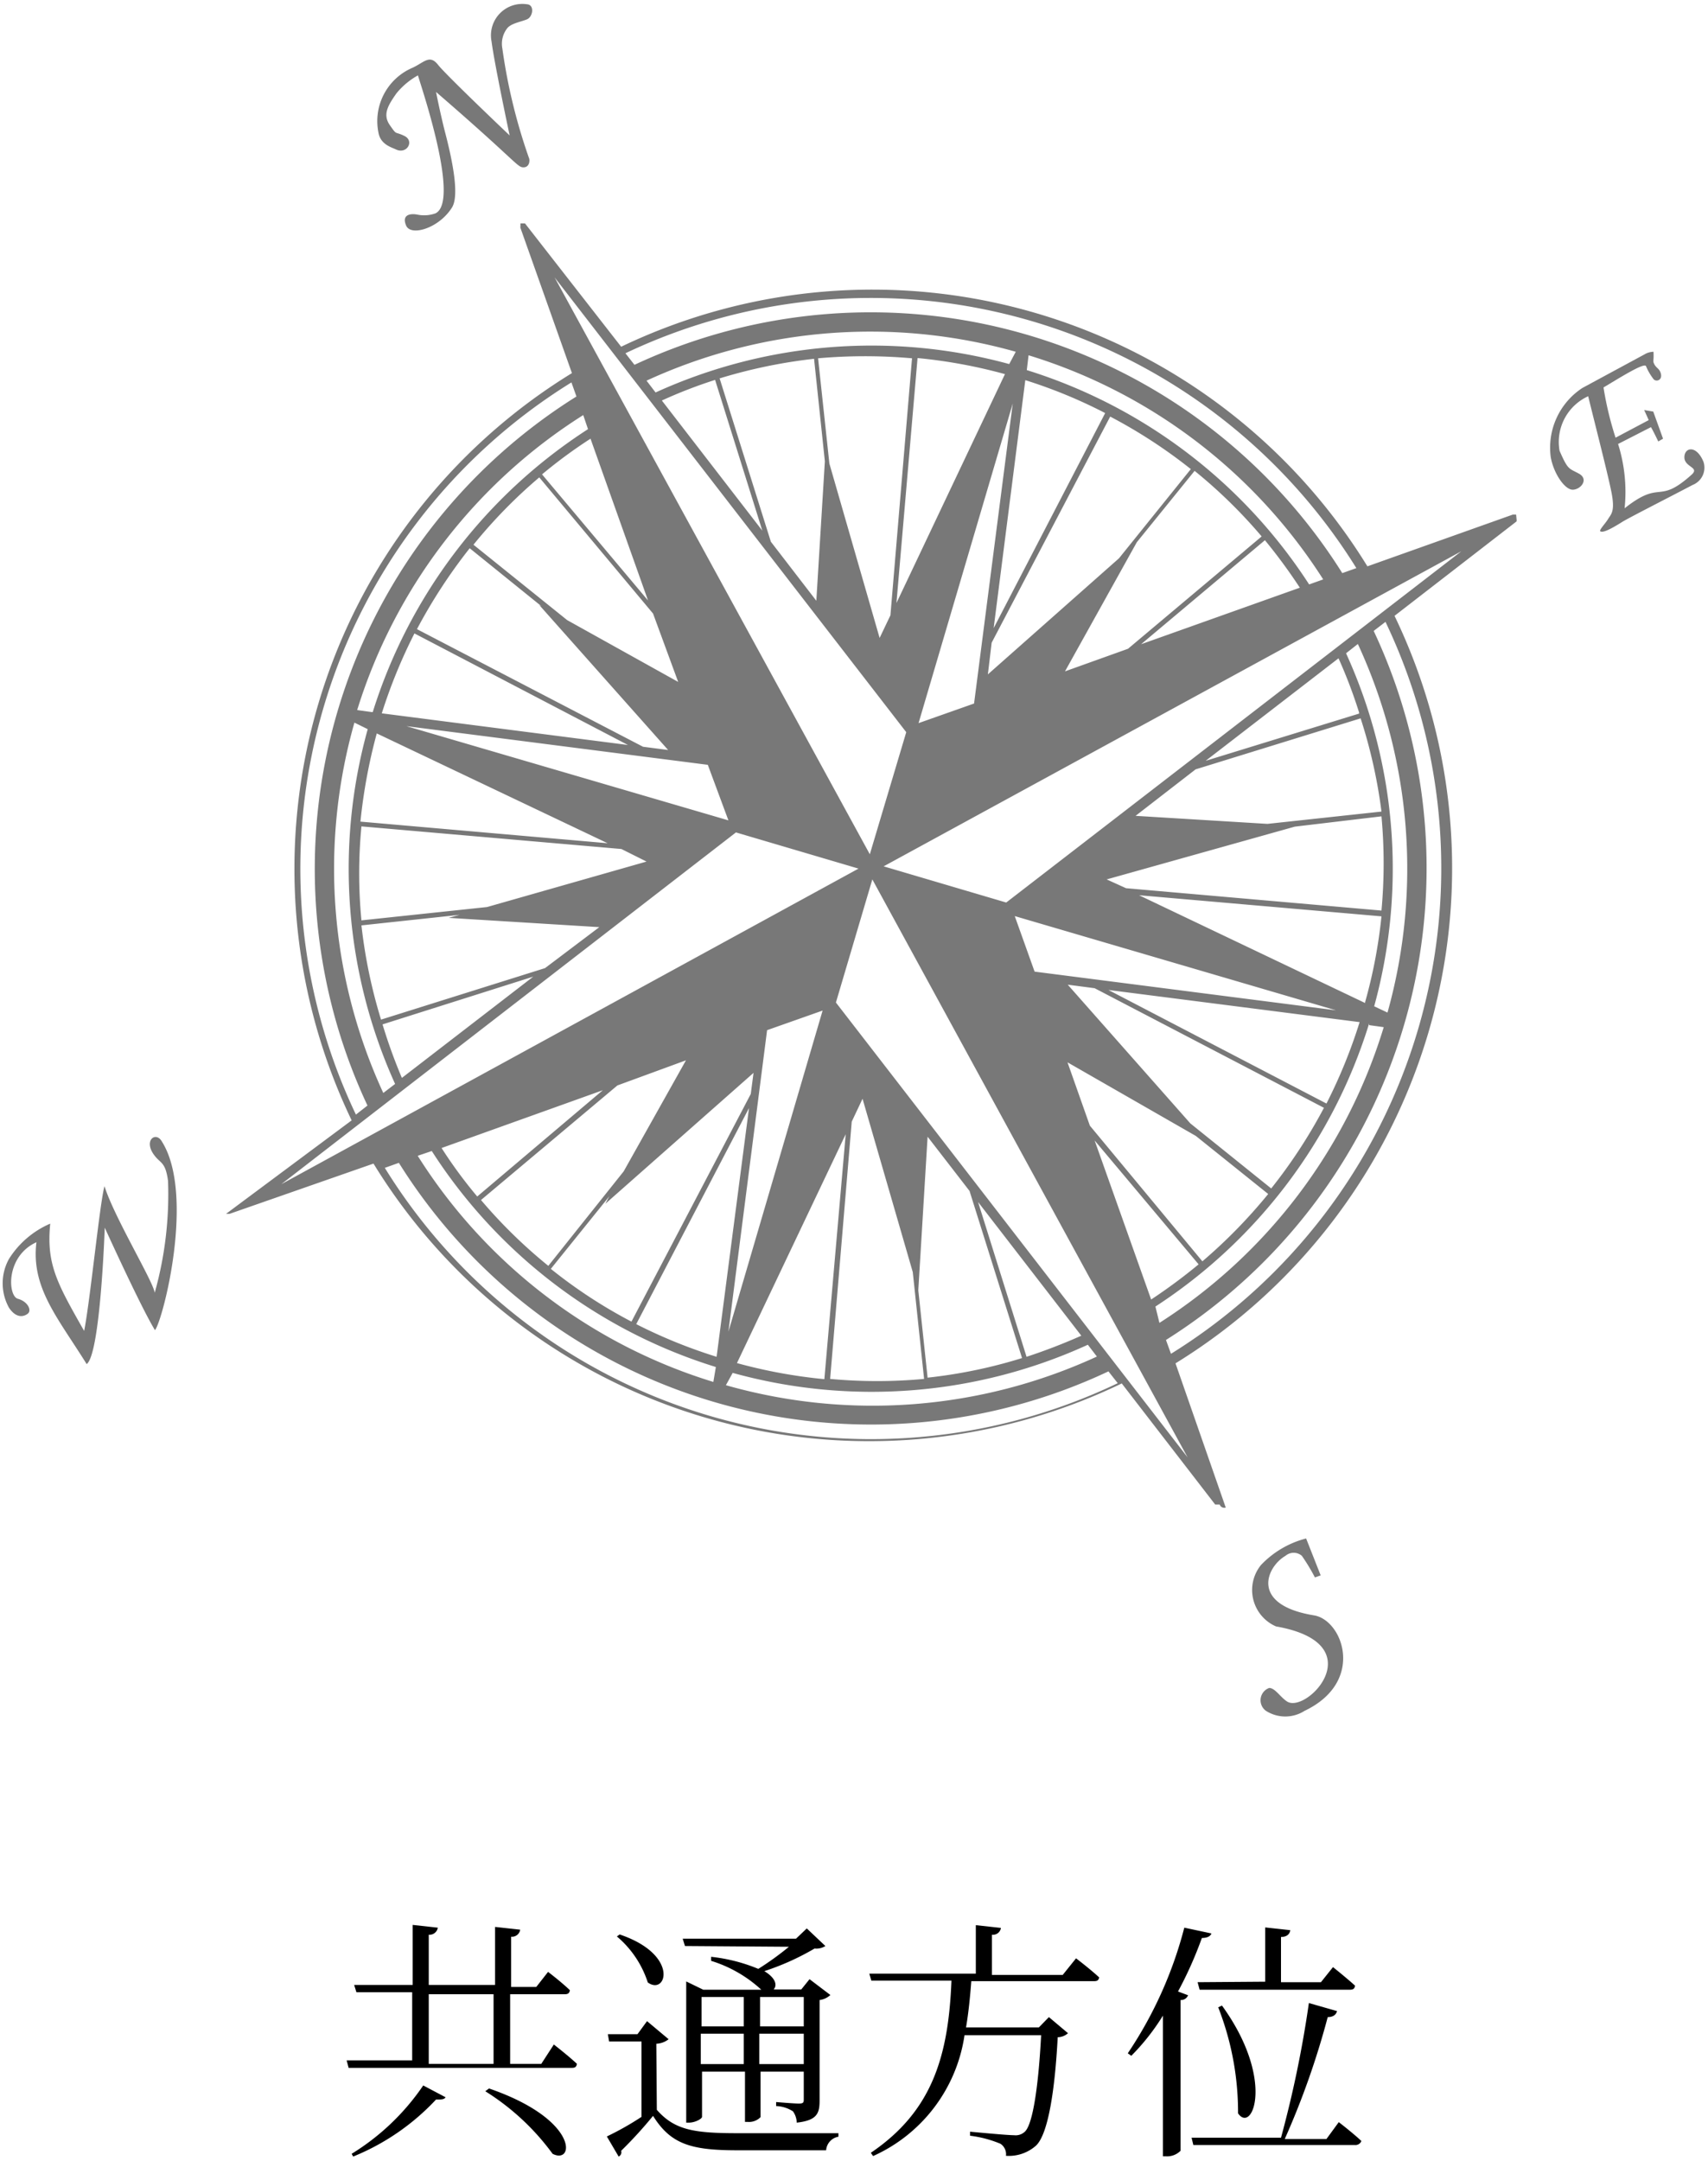
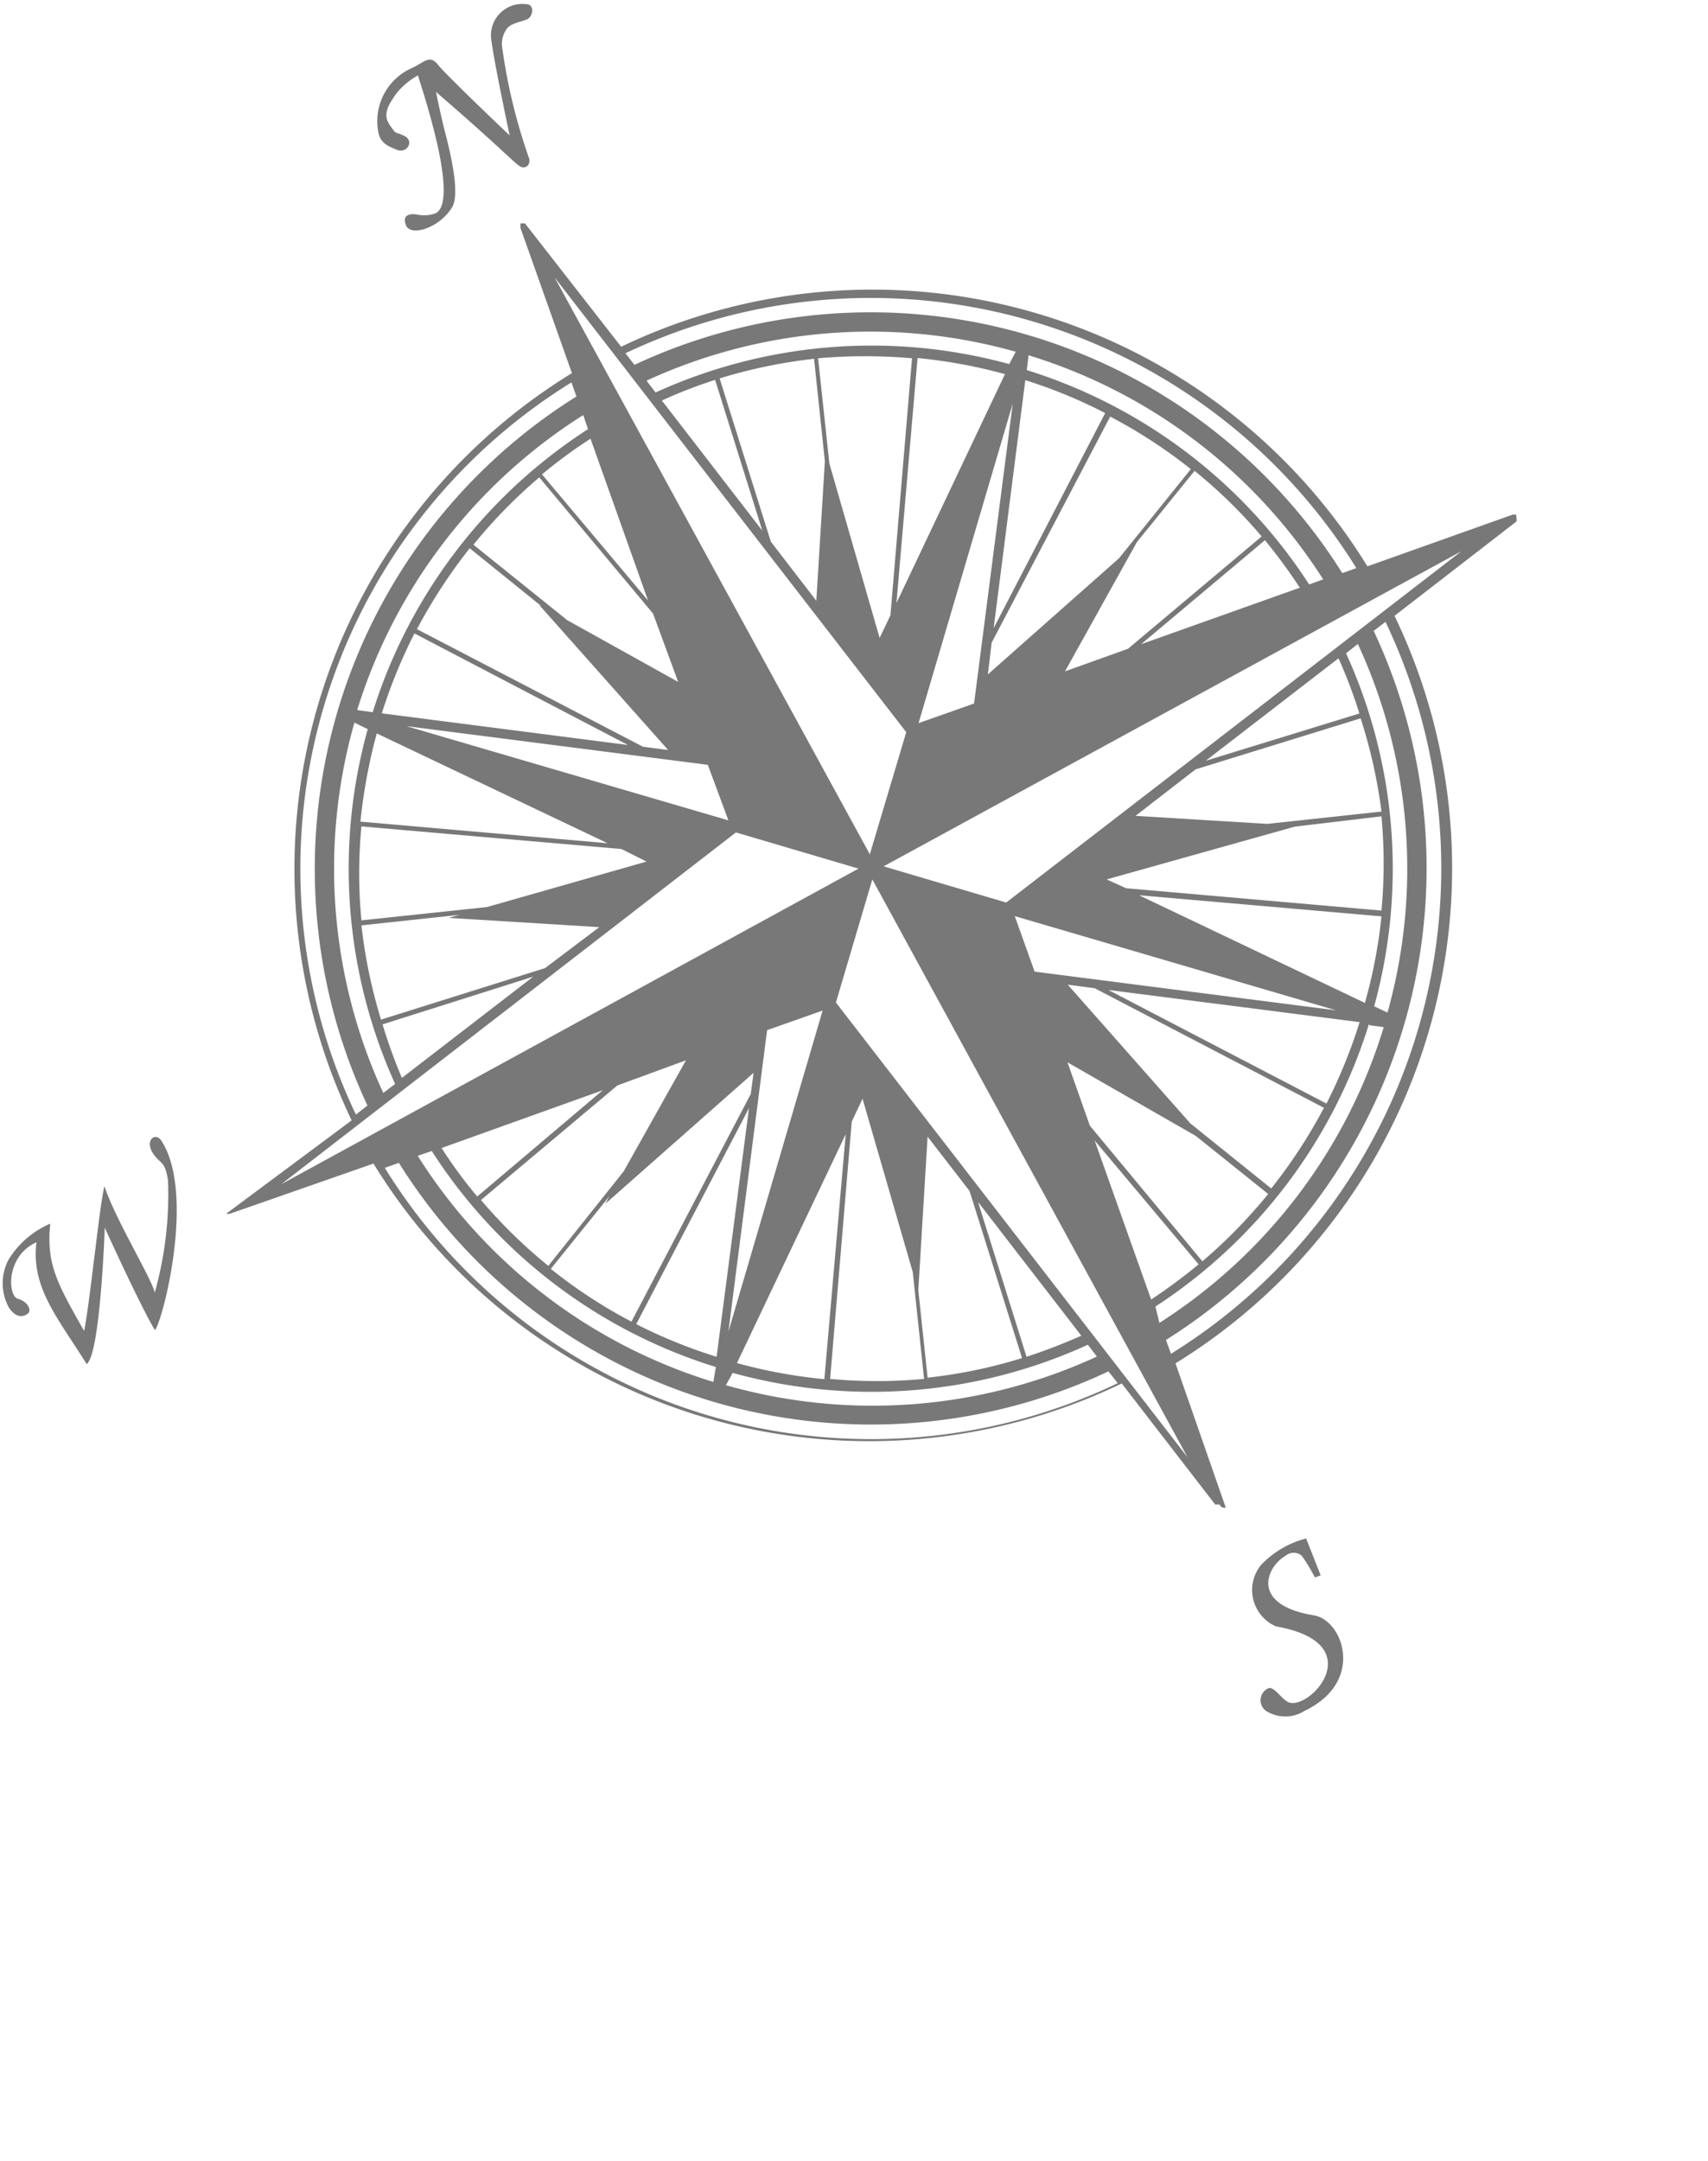
<svg xmlns="http://www.w3.org/2000/svg" viewBox="0 0 68 86">
  <defs>
    <style>.cls-1{fill:none;}.cls-2{fill:#787878;}</style>
  </defs>
  <g id="レイヤー_2" data-name="レイヤー 2">
    <g id="テキスト_マーク" data-name="テキスト＆マーク">
      <rect class="cls-1" width="68" height="86" />
      <path class="cls-2" d="M18,8.25c.3-.5,0-1.93-.31-3.1-.19-.77-.33-1.49-.33-1.49,3.22,2.78,3.23,3,3.48,3s.26-.29.22-.37A22.35,22.35,0,0,1,20,1.93a1,1,0,0,1,.19-.8c.15-.2.55-.26.79-.36s.31-.58,0-.6a1.25,1.25,0,0,0-1.41,1.48c.11.87.72,3.74.72,3.74S17.77,3,17.44,2.58s-.54-.11-1,.11a2.31,2.31,0,0,0-1.36,2.65c.11.42.5.52.69.61.43.2.74-.34.33-.54s-.28,0-.58-.43-.06-.8.26-1.26A2.94,2.94,0,0,1,16.64,3c.08.31,1.7,5,.7,5.49a1.33,1.33,0,0,1-.73.05c-.27-.05-.63,0-.44.44S17.49,9.08,18,8.25Z" />
-       <path class="cls-2" d="M65.83,14s-.19,0-.35.1L63,15.44a2.84,2.84,0,0,0-1.26,2.76c.12.66.57,1.31.89,1.29s.63-.42.23-.64-.43-.13-.77-.91a2,2,0,0,1,1.14-2.17c.21.87.76,3,.92,3.79s0,.89-.13,1.1-.38.45-.3.49.27,0,.9-.4c.44-.25,1.76-.92,2.77-1.45a.74.74,0,0,0,.43-.92c-.28-.68-.76-.58-.76-.18s.62.39.29.69c-1.37,1.23-1.18.16-2.67,1.34a6.35,6.35,0,0,0-.26-2.56L65.73,17c.13.23.29.57.29.57l.19-.11-.39-1.08-.36-.06.18.4-1.32.7a13.13,13.13,0,0,1-.48-2c.56-.33,1.61-1,1.69-.85a2.3,2.3,0,0,0,.31.53c.13.12.4,0,.25-.32-.06-.12-.16-.15-.23-.29S65.85,14.39,65.83,14Z" />
      <path class="cls-2" d="M50.2,62.29a1.58,1.58,0,0,0,.6,2.44c3.87.68,1.27,3.45.46,3-.28-.17-.49-.55-.73-.55a.52.52,0,0,0-.13.91,1.43,1.43,0,0,0,1.54,0c2.43-1.16,1.52-3.62.37-3.8-2.56-.42-1.89-1.93-1.13-2.37a.5.5,0,0,1,.65,0,7.86,7.86,0,0,1,.52.86l.23-.08L52,61.23A3.77,3.77,0,0,0,50.2,62.29Z" />
      <path class="cls-2" d="M6.16,46c.24.31.43.25.53,1a14.5,14.5,0,0,1-.53,4.45c-.07-.47-1.61-3-2-4.24-.19.68-.57,4.56-.81,5.76C2.27,51.07,1.84,50.31,2,48.7A3.64,3.64,0,0,0,.36,50.1a2,2,0,0,0,0,1.95c.29.43.59.36.75.23s0-.48-.4-.59S.22,50,1.45,49.44c-.22,1.81.85,3,2,4.85.55-.4.72-5.43.72-5.43s1.44,3.17,2,4.08c.32-.4,1.6-5.39.28-7.5C6.21,45,5.68,45.39,6.16,46Z" />
      <path class="cls-2" d="M60.36,20.48s0,0,0,0l0,0,0,0h-.13l-5.79,2.06a23.14,23.14,0,0,0-29.71-8.74L20.9,8.89l0,0,0,0,0,0h-.18l0,0h0l0,0v0s0,0,0,0V9a.19.19,0,0,0,0,.07l2.05,5.78a23.14,23.14,0,0,0-8.77,29.74L9,48.31v0l0,0,0,0a0,0,0,0,0,0,0,0,0,0,0,0,0,0v0s0,0,0,0v0H9l0,0,0,0,0,0,0,0h.14l5.73-2a23.15,23.15,0,0,0,29.79,8.75l3.72,4.82,0,0,0,0,0,0h.18A.19.19,0,0,0,48.8,60l-2-5.74a23.14,23.14,0,0,0,8.72-29.75l4.86-3.76h0l0,0s0,0,0,0l0,0v-.07a0,0,0,0,0,0,0v0h0ZM22.75,15.22l.2.56A22.18,22.18,0,0,0,14.63,44l-.46.36A22.75,22.75,0,0,1,22.75,15.22ZM26.6,29.85l-1-.13-9-4.68a21.18,21.18,0,0,1,2.1-3.22l2.86,2.31-.09-.05ZM25,29.65l-9.8-1.26a21,21,0,0,1,1.3-3.18ZM15.73,43.14l-.47.36a21.3,21.3,0,0,1-1.15-14.74l.53.26A20.76,20.76,0,0,0,15.73,43.14ZM15,29.19l9.19,4.37-9.84-.86A21.72,21.72,0,0,1,15,29.19Zm.23,11.58,6-1.9L16,42.9A21.15,21.15,0,0,1,15.23,40.77Zm-.06-.19a20.5,20.5,0,0,1-.78-3.75l3.91-.42-.44.12,6,.37L21.7,38.53Zm4.22-4.48-5,.53a19.48,19.48,0,0,1,0-3.74l10.35.9,1,.5Zm-3.21-7.2,12,1.54L29,32.65Zm6.4-4.22-3.73-3A20,20,0,0,1,21.47,19L26,24.42l1,2.72Zm-1-5.8a19.57,19.57,0,0,1,1.93-1.42l2.29,6.44Zm-6.78,9.46-.58-.08a21.35,21.35,0,0,1,9-11.74l.19.56A20.78,20.78,0,0,0,14.84,28.34ZM11.2,47.13l18.1-14,4.88,1.44ZM30,42.7l-.11.84L25.14,52.6a19.68,19.68,0,0,1-3.21-2.1l2.33-2.89-.16.3Zm-5.17,3.92-3,3.76a20.08,20.08,0,0,1-2.68-2.62l5.43-4.56,2.73-1Zm-5.83,1a18.46,18.46,0,0,1-1.42-1.93L24,43.39Zm9.5,6.79L28.4,55a21.27,21.27,0,0,1-11.77-9l.56-.19A20.7,20.7,0,0,0,28.48,54.4Zm-3.17-1.71,4.49-8.6L28.53,54A20.54,20.54,0,0,1,25.31,52.69Zm7.49,2.19a20.5,20.5,0,0,1-3.48-.64l4.33-9.11Zm1.09-10.25.43-.91,2,6.9.45,4.25a20.32,20.32,0,0,1-3.74,0Zm-4.74,10a20.7,20.7,0,0,0,14.14-1.12l.36.47A21.34,21.34,0,0,1,28.9,55.13ZM40.87,54l-1.93-6.16,4.11,5.32A23.27,23.27,0,0,1,40.87,54Zm-.18.05a19.8,19.8,0,0,1-3.76.78l-.37-3.48.37-6.11,1.67,2.16ZM29,53l1.54-12,2.21-.78ZM15.32,46.48l.56-.2a22.17,22.17,0,0,0,28.25,8.3l.37.47A22.76,22.76,0,0,1,15.32,46.48ZM47.28,58l-14-18.1L34.73,35ZM54,22.61l-.56.2a22.18,22.18,0,0,0-28.18-8.29l-.36-.46A22.76,22.76,0,0,1,54,22.61ZM36.53,14.25a20.5,20.5,0,0,1,3.48.64L35.69,24ZM35.45,24.49l-.43.9-2-6.94-.45-4.19a21.24,21.24,0,0,1,3.74,0Zm4.73-10A20.76,20.76,0,0,0,26.1,15.62l-.36-.47A21.31,21.31,0,0,1,40.44,14ZM44,16.44,39.56,25l1.26-9.87A19.84,19.84,0,0,1,44,16.44ZM28.47,15.12l1.88,6-4-5.18A19.06,19.06,0,0,1,28.47,15.12Zm.18-.06a20.61,20.61,0,0,1,3.76-.78l.43,4.08-.34,5.55-1.81-2.35Zm11.67,1L38.78,28l-2.21.78Zm-.84,9.52,4.72-9a20.3,20.3,0,0,1,3.21,2.09l-2.86,3.55-5.22,4.62Zm5.78-4,2.3-2.84a19.94,19.94,0,0,1,2.67,2.61l-5.32,4.47-2.51.9Zm5.1-.08a21.89,21.89,0,0,1,1.39,1.89l-6.32,2.25Zm-9.48-6.78.07-.58a21.3,21.3,0,0,1,11.73,8.92l-.56.2A20.72,20.72,0,0,0,40.88,14.73Zm-18.8-3.68,14,18.1L34.63,34ZM46.62,53.88l-.2-.55a22.19,22.19,0,0,0,8.27-28.22l.47-.36A22.74,22.74,0,0,1,46.62,53.88ZM44.13,39.4l10,1.28a20.76,20.76,0,0,1-1.32,3.24Zm8.58,4.69a20.61,20.61,0,0,1-2.1,3.21l-3.22-2.59-4.88-5.52,1.07.14ZM53.59,26l.47-.37A21.29,21.29,0,0,1,55.24,40.3l-.53-.25A20.68,20.68,0,0,0,53.59,26Zm.76,13.92-9-4.29,9.65.84A20.14,20.14,0,0,1,54.35,39.88Zm-.24-11.52L48,30.28l5.29-4.08A19.59,19.59,0,0,1,54.11,28.36Zm.06.19A20.33,20.33,0,0,1,55,32.3l-4.54.49-5.25-.32,2.39-1.85Zm-2.62,4.31L55,32.49a20.43,20.43,0,0,1,0,3.75l-10.17-.89L44.06,35Zm1.64,7.31-12-1.54-.79-2.21Zm-5.58,5,2.88,2.31a20.71,20.71,0,0,1-2.62,2.68L43.39,44.8l-.89-2.52Zm.11,5.11a22,22,0,0,1-1.89,1.4l-2.25-6.33Zm6.79-9.52.58.08a21.31,21.31,0,0,1-8.93,11.77L46,52A20.72,20.72,0,0,0,54.51,40.73ZM40.06,35.92l-4.88-1.44,23-12.54Z" />
-       <path id="パス_43898" data-name="パス 43898" d="M14.06,85.83a9.29,9.29,0,0,0,3.3-2.27c.23,0,.32,0,.38-.09L16.85,83A9.38,9.38,0,0,1,14,85.72Zm5.26-2.6A9.63,9.63,0,0,1,22,85.72c.87.45,1.07-1.36-2.53-2.6Zm-2.25-3.86h2.58v2.77H17.07Zm4.48,2.77H20.31V79.37h2.12c.14,0,.23,0,.26-.16-.33-.32-.87-.73-.87-.73l-.47.6h-1v-2a.33.33,0,0,0,.36-.28l-1-.11V79H17.07V77a.33.33,0,0,0,.36-.28l-1-.11V79H14.1l.09.29h2.22V82H13.8l.08.3h8.83c.15,0,.23,0,.26-.16-.34-.32-.92-.77-.92-.77ZM32,79.48v1.17H30.26V79.48Zm-1.77,2.67V80.94H32v1.21Zm-2.33,0V80.94h1.71v1.21Zm1.71-2.67v1.17H27.93V79.48Zm1.8-2a11.81,11.81,0,0,1-1.22.88,6.75,6.75,0,0,0-1.88-.48l0,.16a5.21,5.21,0,0,1,2,1.15H28l-.68-.33v5.62h.1c.27,0,.53-.16.53-.23v-1.8h1.71v2h.1a.64.64,0,0,0,.52-.19V82.45H32v1.08c0,.14,0,.19-.2.19s-.9-.06-.9-.06v.16a1.32,1.32,0,0,1,.67.21.81.81,0,0,1,.15.45c.82-.09.91-.38.91-.88v-4a.78.78,0,0,0,.43-.2l-.83-.63-.33.41H30.8c.14-.15.11-.44-.37-.73a10.13,10.13,0,0,0,2-.9.66.66,0,0,0,.43-.1l-.74-.7-.43.41H27.18l.09.29Zm-6.85-.41a4,4,0,0,1,1.23,1.83c.74.54,1.28-1.1-1.12-1.91Zm1.57,4.27a.86.86,0,0,0,.49-.18l-.86-.72-.38.52H24.2l.05.29h1.29v3a11.66,11.66,0,0,1-1.38.78l.47.8a.19.19,0,0,0,.1-.23A16.74,16.74,0,0,0,26,84.21c.71,1.14,1.53,1.37,3.37,1.37h3.52a.59.59,0,0,1,.49-.54V84.9h-4c-1.74,0-2.52-.12-3.23-.93ZM42.31,78.6H39.49V77a.32.32,0,0,0,.36-.27h0l-1-.11v1.93H34.61l.08.28h3.19c-.12,3-.76,5.19-3.21,6.85l.09.13A6.27,6.27,0,0,0,38.4,81h3.05c-.1,1.92-.32,3.57-.66,3.85a.53.53,0,0,1-.42.13c-.25,0-1.21-.09-1.75-.14V85a4.6,4.6,0,0,1,1.21.32.5.5,0,0,1,.22.48,1.63,1.63,0,0,0,1.19-.4c.49-.45.76-2.22.87-4.32a.62.62,0,0,0,.41-.16l-.76-.64-.4.41h-2.9c.1-.58.16-1.19.21-1.84H43.5c.15,0,.23,0,.26-.15-.34-.32-.92-.76-.92-.76Zm5.37.29.08.3h5.93c.14,0,.23,0,.26-.16-.34-.31-.88-.74-.88-.74l-.48.6H51v-1.8c.25,0,.35-.13.37-.27l-1-.11v2.16Zm.82,1a11.45,11.45,0,0,1,.79,4.22c.57.83,1.49-1.35-.64-4.29Zm-1.35-3.17a16.22,16.22,0,0,1-2.25,5l.14.1a8.88,8.88,0,0,0,1.26-1.6v5.6h.12A.75.75,0,0,0,47,85.6v-6a.3.3,0,0,0,.3-.19l-.4-.15a15.55,15.55,0,0,0,.95-2.13c.22,0,.34-.07.38-.18Zm5.66,8.41H51.15a32.09,32.09,0,0,0,1.71-4.85c.23,0,.34-.11.37-.24l-1.12-.32A44.32,44.32,0,0,1,51,85.08H47.44l.07.29h6.43a.25.25,0,0,0,.26-.16c-.34-.32-.9-.75-.9-.75Z" />
    </g>
  </g>
</svg>